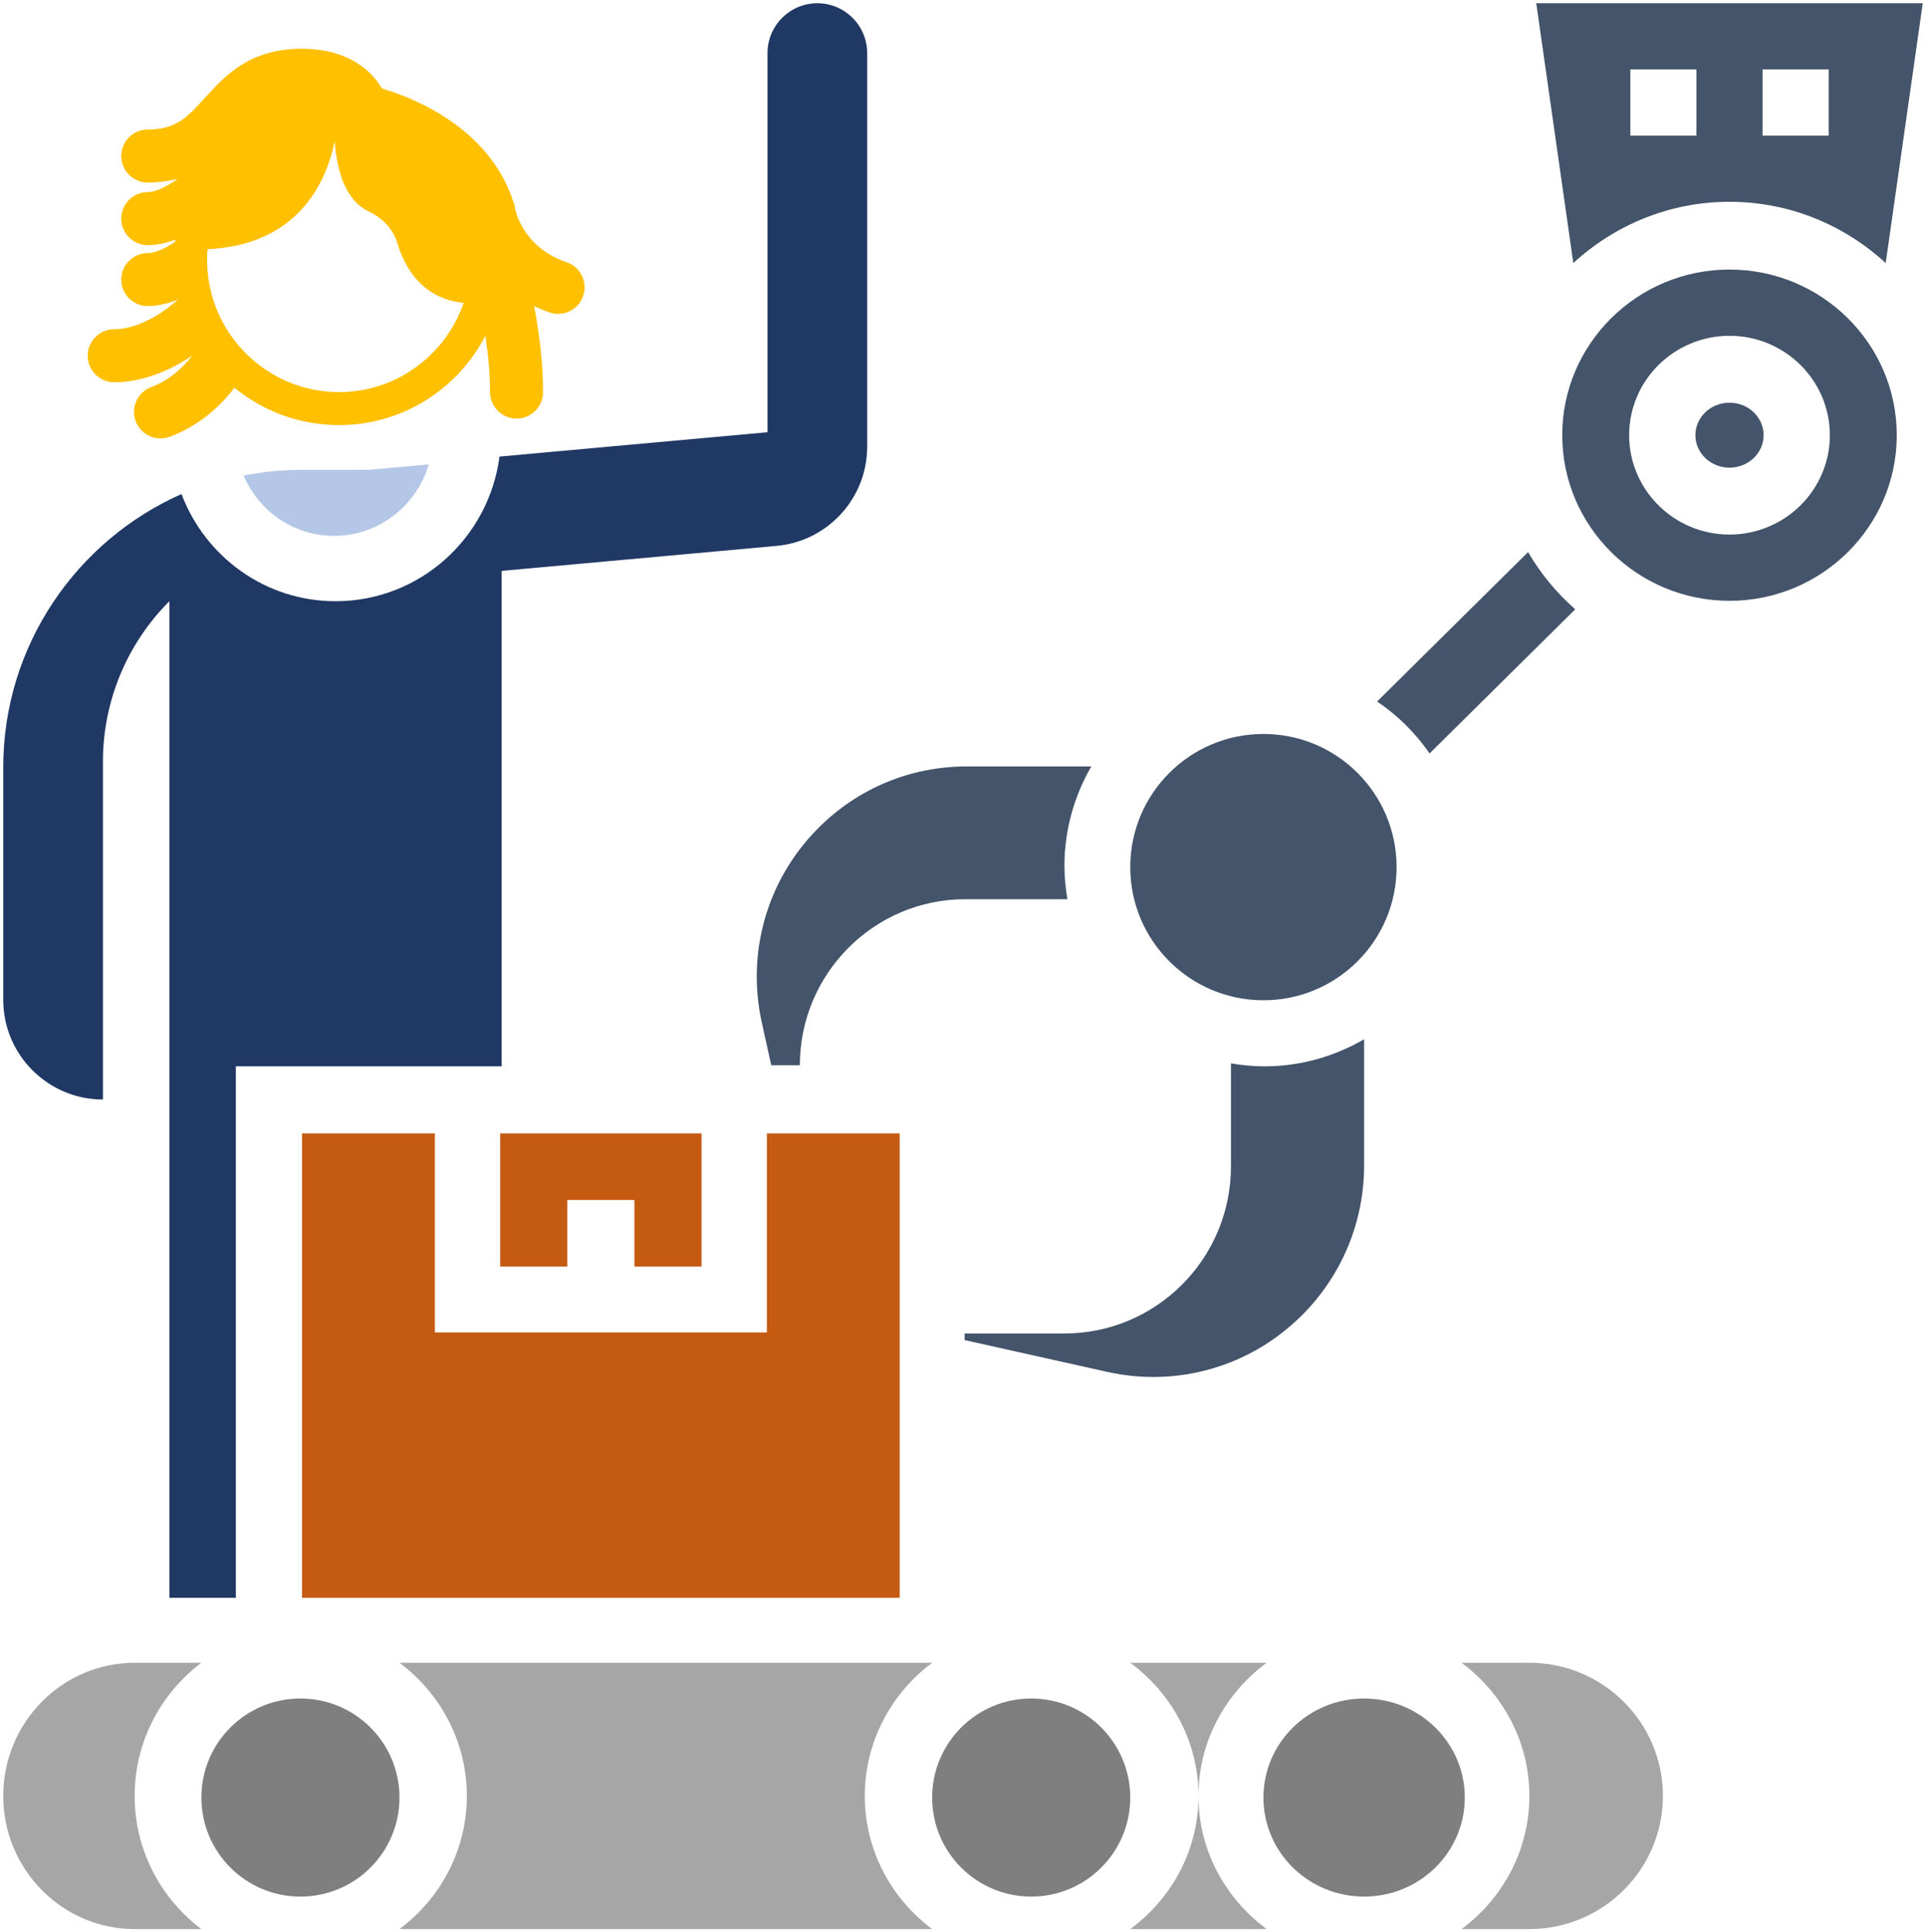
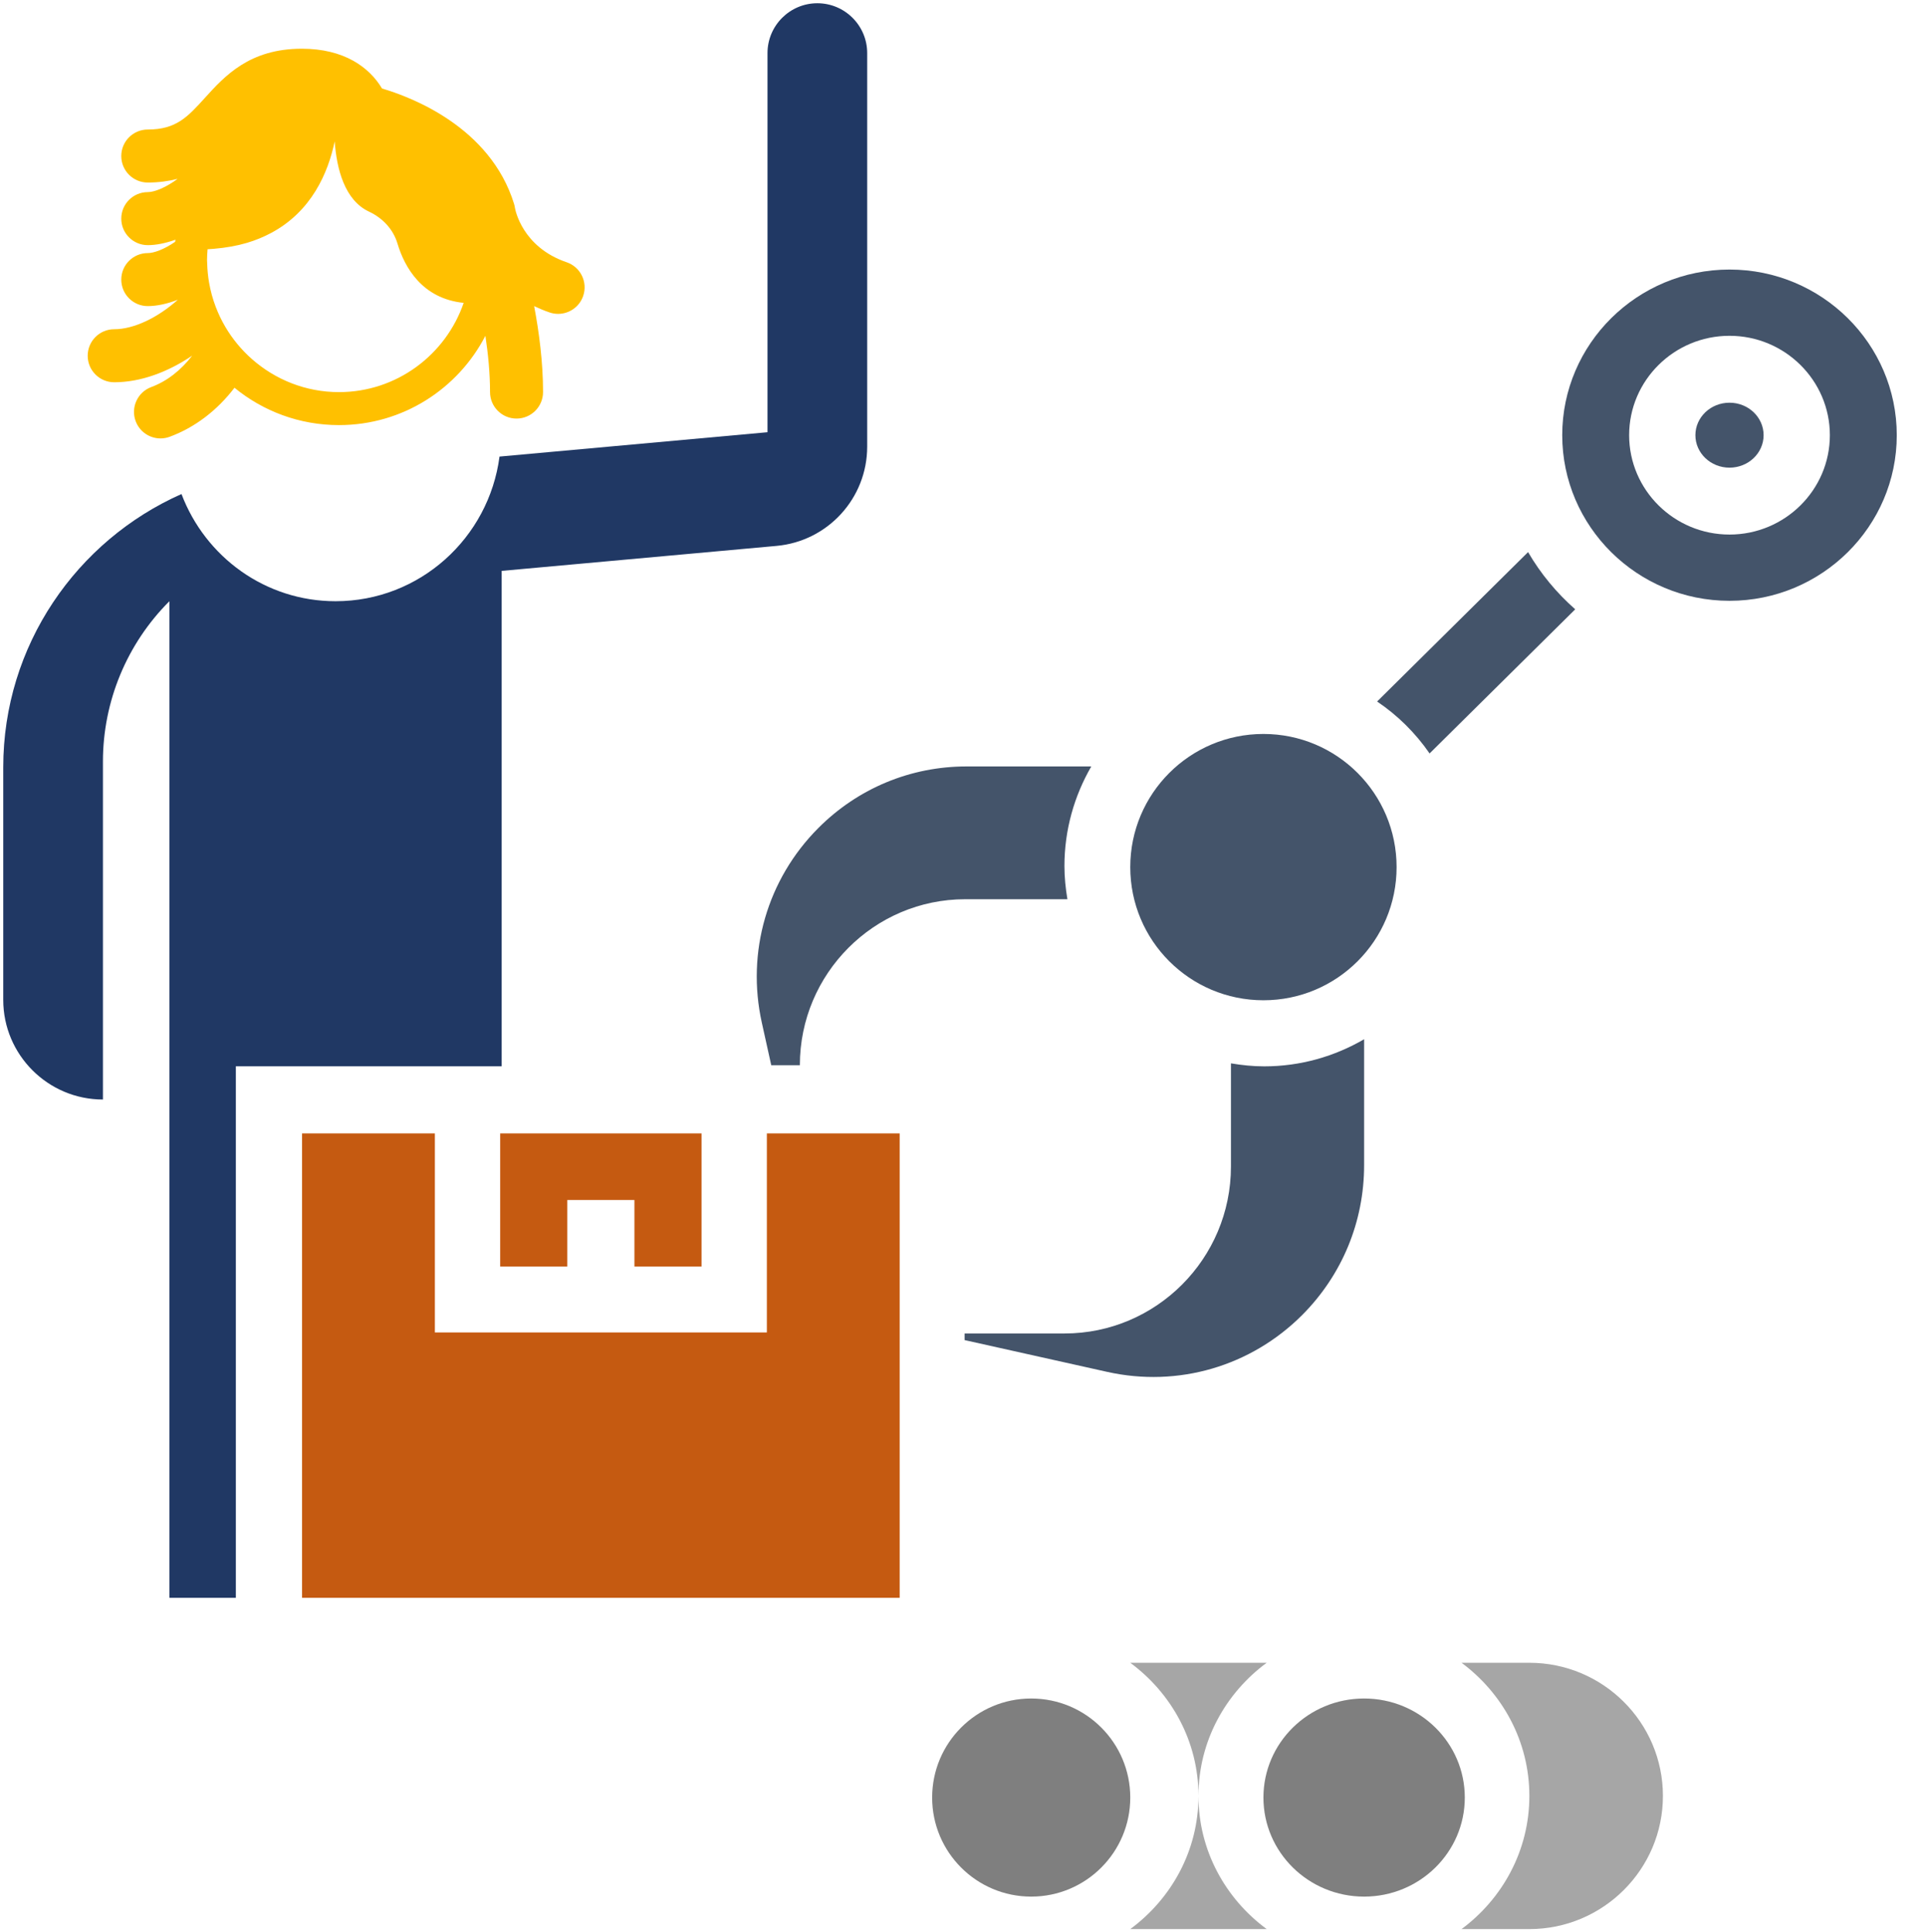
<svg xmlns="http://www.w3.org/2000/svg" width="593" height="595" overflow="hidden">
  <defs>
    <clipPath id="clip0">
      <rect x="423" y="83" width="593" height="595" />
    </clipPath>
  </defs>
  <g clip-path="url(#clip0)" transform="translate(-423 -83)">
    <path d="M639 473 639 432 577 432 577 473 597.667 473 597.667 452.5 618.333 452.5 618.333 473Z" fill="#C55A11" fill-rule="evenodd" />
    <path d="M516 432 516 575 700 575 700 432 659.111 432 659.111 493.286 556.889 493.286 556.889 432Z" fill="#C55A11" fill-rule="evenodd" />
    <path d="M657.559 397.895 660.461 411 669.269 411C669.269 382.817 692.109 359.889 720.183 359.889L751.648 359.889C751.088 356.556 750.732 353.153 750.732 349.667 750.732 338.494 753.776 328.037 759 319L720.601 319C703.351 319 687.13 325.747 674.941 337.983 659.239 353.735 652.743 376.132 657.559 397.895Z" fill="#44546A" fill-rule="evenodd" />
-     <path d="M525.808 227.677C525.685 227.677 525.563 227.656 525.441 227.656L515.625 227.677C509.598 227.677 503.712 228.296 498 229.414 502.663 240.399 513.375 248 525.808 248 539.686 248 551.294 238.661 555 226L536.906 227.646 526.195 227.666C526.062 227.656 525.94 227.677 525.808 227.677Z" fill="#B4C7E7" fill-rule="evenodd" />
    <path d="M853 350C853 372.644 834.644 391 812 391 789.356 391 771 372.644 771 350 771 327.357 789.356 309 812 309 834.644 309 853 327.357 853 350Z" fill="#44546A" fill-rule="evenodd" />
    <path d="M863.159 315 908 270.618C902.254 265.565 897.343 259.626 893.481 253L847 299.006C853.337 303.282 858.829 308.718 863.159 315Z" fill="#44546A" fill-rule="evenodd" />
    <path d="M454.692 421.563 454.692 317.511C454.692 298.987 462.048 281.229 475.154 268.125L475.154 268.125 475.154 575 495.615 575 495.615 411.333 577.462 411.333 577.462 258.786 662.08 251.093C677.897 249.661 690 236.404 690 220.529L690 99.344C690 90.884 683.115 84 674.654 84 666.193 84 659.308 90.884 659.308 99.344L659.308 216.089 576.797 223.587C573.513 248.649 552.243 268.125 526.308 268.125 504.741 268.125 486.244 254.551 478.878 235.126 446.6 249.447 424 281.75 424 319.271L424 390.875C424 407.794 437.771 421.563 454.692 421.563Z" fill="#203864" fill-rule="evenodd" />
    <path d="M802 410.424 802 442.194C802 470.541 779.009 493.603 750.75 493.603L720 493.603 720 495.639 763.901 505.427C785.713 510.29 808.171 503.72 823.966 487.886 836.235 475.559 843 459.19 843 441.773L843 403C833.939 408.275 823.453 411.349 812.25 411.349 808.755 411.349 805.342 410.989 802 410.424Z" fill="#44546A" fill-rule="evenodd" />
-     <path d="M955.5 145.139C974.041 145.139 990.903 152.333 1003.59 164L1015 84 896 84 907.408 164C920.097 152.333 936.959 145.139 955.5 145.139ZM965.676 104.379 986.029 104.379 986.029 124.759 965.676 124.759 965.676 104.379ZM924.972 104.379 945.324 104.379 945.324 124.759 924.972 124.759 924.972 104.379Z" fill="#44546A" fill-rule="evenodd" />
    <path d="M792 636C792 652.82 783.666 667.652 771 677L813 677C800.334 667.652 792 652.82 792 636Z" fill="#A6A6A6" fill-rule="evenodd" />
    <path d="M893.879 595 873 595C885.593 604.348 893.879 619.18 893.879 636 893.879 652.82 885.593 667.652 873 677L893.879 677C916.557 677 935 658.612 935 636 935 613.388 916.557 595 893.879 595Z" fill="#A6A6A6" fill-rule="evenodd" />
    <path d="M874 636.5C874 653.345 860.121 667 843 667 825.879 667 812 653.345 812 636.5 812 619.655 825.879 606 843 606 860.121 606 874 619.655 874 636.5Z" fill="#7F7F7F" fill-rule="evenodd" />
-     <path d="M464.458 636C464.458 619.18 472.61 604.348 485 595L464.458 595C442.145 595 424 613.388 424 636 424 658.612 442.145 677 464.458 677L485 677C472.61 667.652 464.458 652.82 464.458 636Z" fill="#A6A6A6" fill-rule="evenodd" />
    <path d="M966 217C966 222.523 961.299 227 955.5 227 949.701 227 945 222.523 945 217 945 211.477 949.701 207 955.5 207 961.299 207 966 211.477 966 217Z" fill="#44546A" fill-rule="evenodd" />
-     <path d="M546 636.5C546 653.345 532.345 667 515.5 667 498.655 667 485 653.345 485 636.5 485 619.655 498.655 606 515.5 606 532.345 606 546 619.655 546 636.5Z" fill="#7F7F7F" fill-rule="evenodd" />
-     <path d="M689.263 636C689.263 619.18 697.492 604.348 710 595L546 595C558.508 604.348 566.737 619.18 566.737 636 566.737 652.82 558.508 667.652 546 677L710 677C697.492 667.652 689.263 652.82 689.263 636Z" fill="#A6A6A6" fill-rule="evenodd" />
    <path d="M813 595 771 595C783.666 604.348 792 619.18 792 636 792 619.18 800.334 604.348 813 595Z" fill="#A6A6A6" fill-rule="evenodd" />
    <path d="M955.5 166C927.103 166 904 188.879 904 217 904 245.121 927.103 268 955.5 268 983.897 268 1007 245.121 1007 217 1007 188.879 983.897 166 955.5 166ZM955.5 247.6C938.464 247.6 924.6 233.871 924.6 217 924.6 200.129 938.464 186.4 955.5 186.4 972.536 186.4 986.4 200.129 986.4 217 986.4 233.871 972.536 247.6 955.5 247.6Z" fill="#44546A" fill-rule="evenodd" />
    <path d="M771 636.5C771 653.345 757.345 667 740.5 667 723.655 667 710 653.345 710 636.5 710 619.655 723.655 606 740.5 606 757.345 606 771 619.655 771 636.5Z" fill="#7F7F7F" fill-rule="evenodd" />
    <path d="M572.452 186.404C573.293 191.981 573.878 197.908 573.878 203.722 573.878 208.23 577.53 211.886 582.039 211.886 586.547 211.886 590.2 208.23 590.2 203.722 590.2 194.568 588.986 185.303 587.459 177.26 588.951 177.962 590.505 178.629 592.202 179.208 593.076 179.506 593.963 179.648 594.837 179.648 598.233 179.648 601.405 177.511 602.56 174.118 604.016 169.85 601.74 165.212 597.473 163.755 583.706 159.057 581.628 147.458 581.56 147.066 581.501 146.634 581.405 146.209 581.278 145.791 573.939 121.988 549.384 112.821 540.625 110.254 536.683 103.677 528.934 98 515.924 98 499.815 98 492.198 106.4 486.077 113.15 480.764 119.011 477.252 122.881 468.499 122.881 463.99 122.881 460.337 126.536 460.337 131.044 460.337 135.553 463.99 139.208 468.499 139.208 471.95 139.208 474.944 138.758 477.682 138.079 474.073 140.74 470.585 142.156 468.499 142.156 463.99 142.156 460.337 145.811 460.337 150.32 460.337 154.828 463.99 158.483 468.499 158.483 471.064 158.483 473.977 157.898 477.017 156.809 476.99 157.026 476.942 157.238 476.918 157.456 473.586 159.757 470.438 160.928 468.499 160.928 463.99 160.928 460.337 164.583 460.337 169.091 460.337 173.6 463.99 177.255 468.499 177.255 471.272 177.255 474.452 176.568 477.761 175.297 471.548 180.852 464.18 184.379 458.161 184.379 453.653 184.379 450 188.035 450 192.543 450 197.051 453.653 200.706 458.161 200.706 466.256 200.706 474.653 197.6 482.167 192.516 478.705 197.007 474.439 200.378 469.58 202.179 465.355 203.746 463.198 208.443 464.763 212.671 465.985 215.963 469.101 218 472.417 218 473.36 218 474.319 217.835 475.254 217.489 483.067 214.593 489.868 209.356 495.199 202.399 503.957 209.581 515.155 213.897 527.364 213.897 547.004 213.897 564.005 202.724 572.452 186.404ZM527.364 203.739C517.103 203.739 507.746 199.883 500.588 193.584 497.373 190.754 494.616 187.431 492.422 183.724 491.24 181.728 490.229 179.627 489.398 177.432 488.498 175.052 487.815 172.574 487.373 170.007 487.039 168.065 486.837 166.082 486.79 164.058 486.783 163.738 486.742 163.427 486.742 163.106 486.742 161.972 486.82 160.857 486.912 159.747 487.57 159.712 488.212 159.664 488.848 159.611 492.579 159.297 495.976 158.683 499.021 157.784 501.717 156.988 504.133 155.969 506.344 154.802 518.89 148.178 524.02 136.259 526.047 126.531 526.662 135.032 529.104 144.645 536.615 148.165 540.796 150.124 544.062 153.569 545.382 157.994 547.531 165.201 552.908 174.953 565.759 176.26 560.277 192.22 545.156 203.739 527.364 203.739Z" fill="#FFC000" fill-rule="evenodd" />
  </g>
</svg>